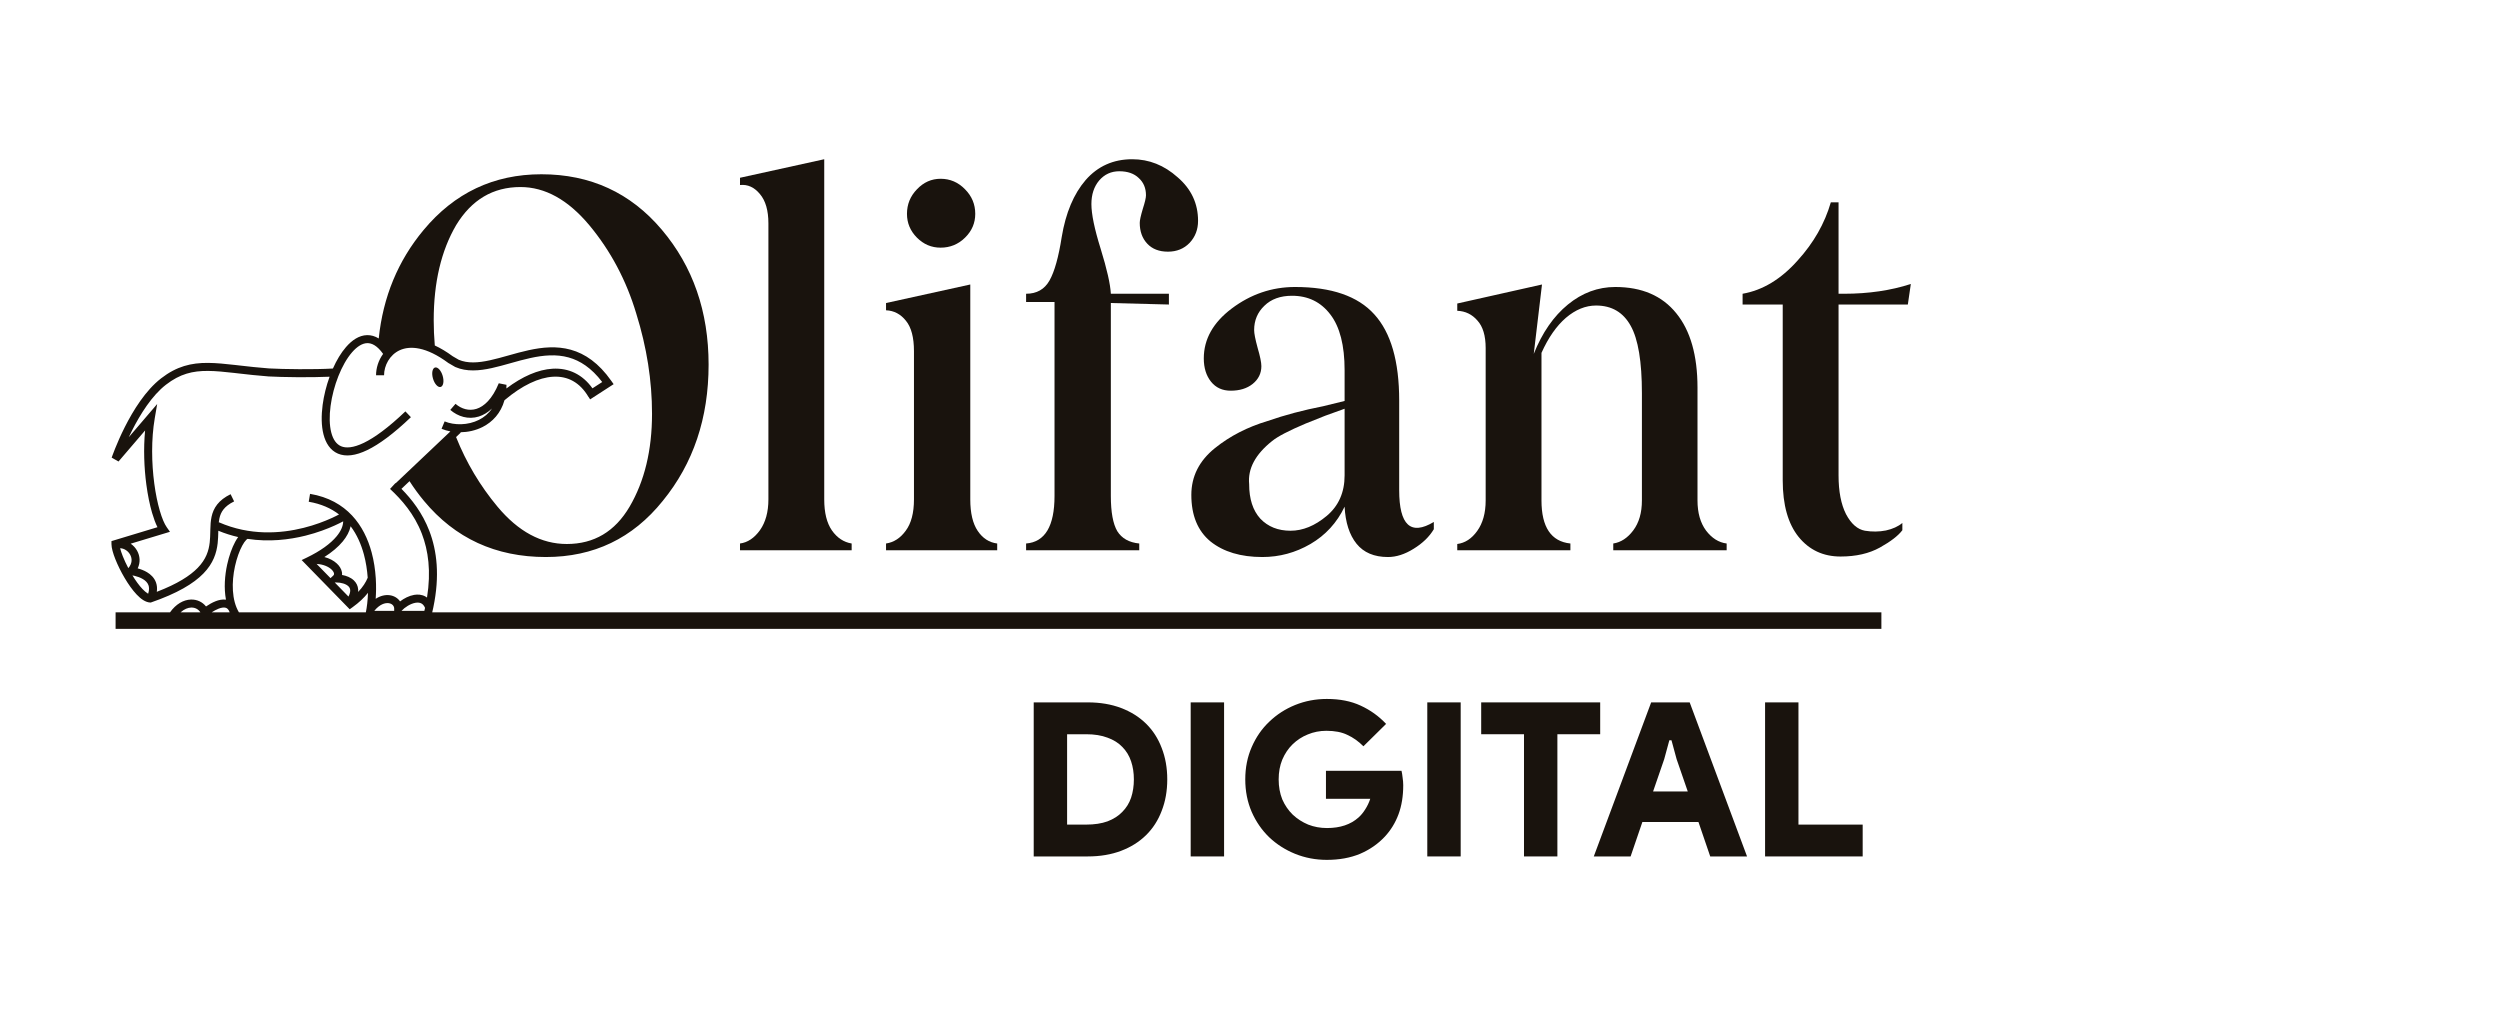
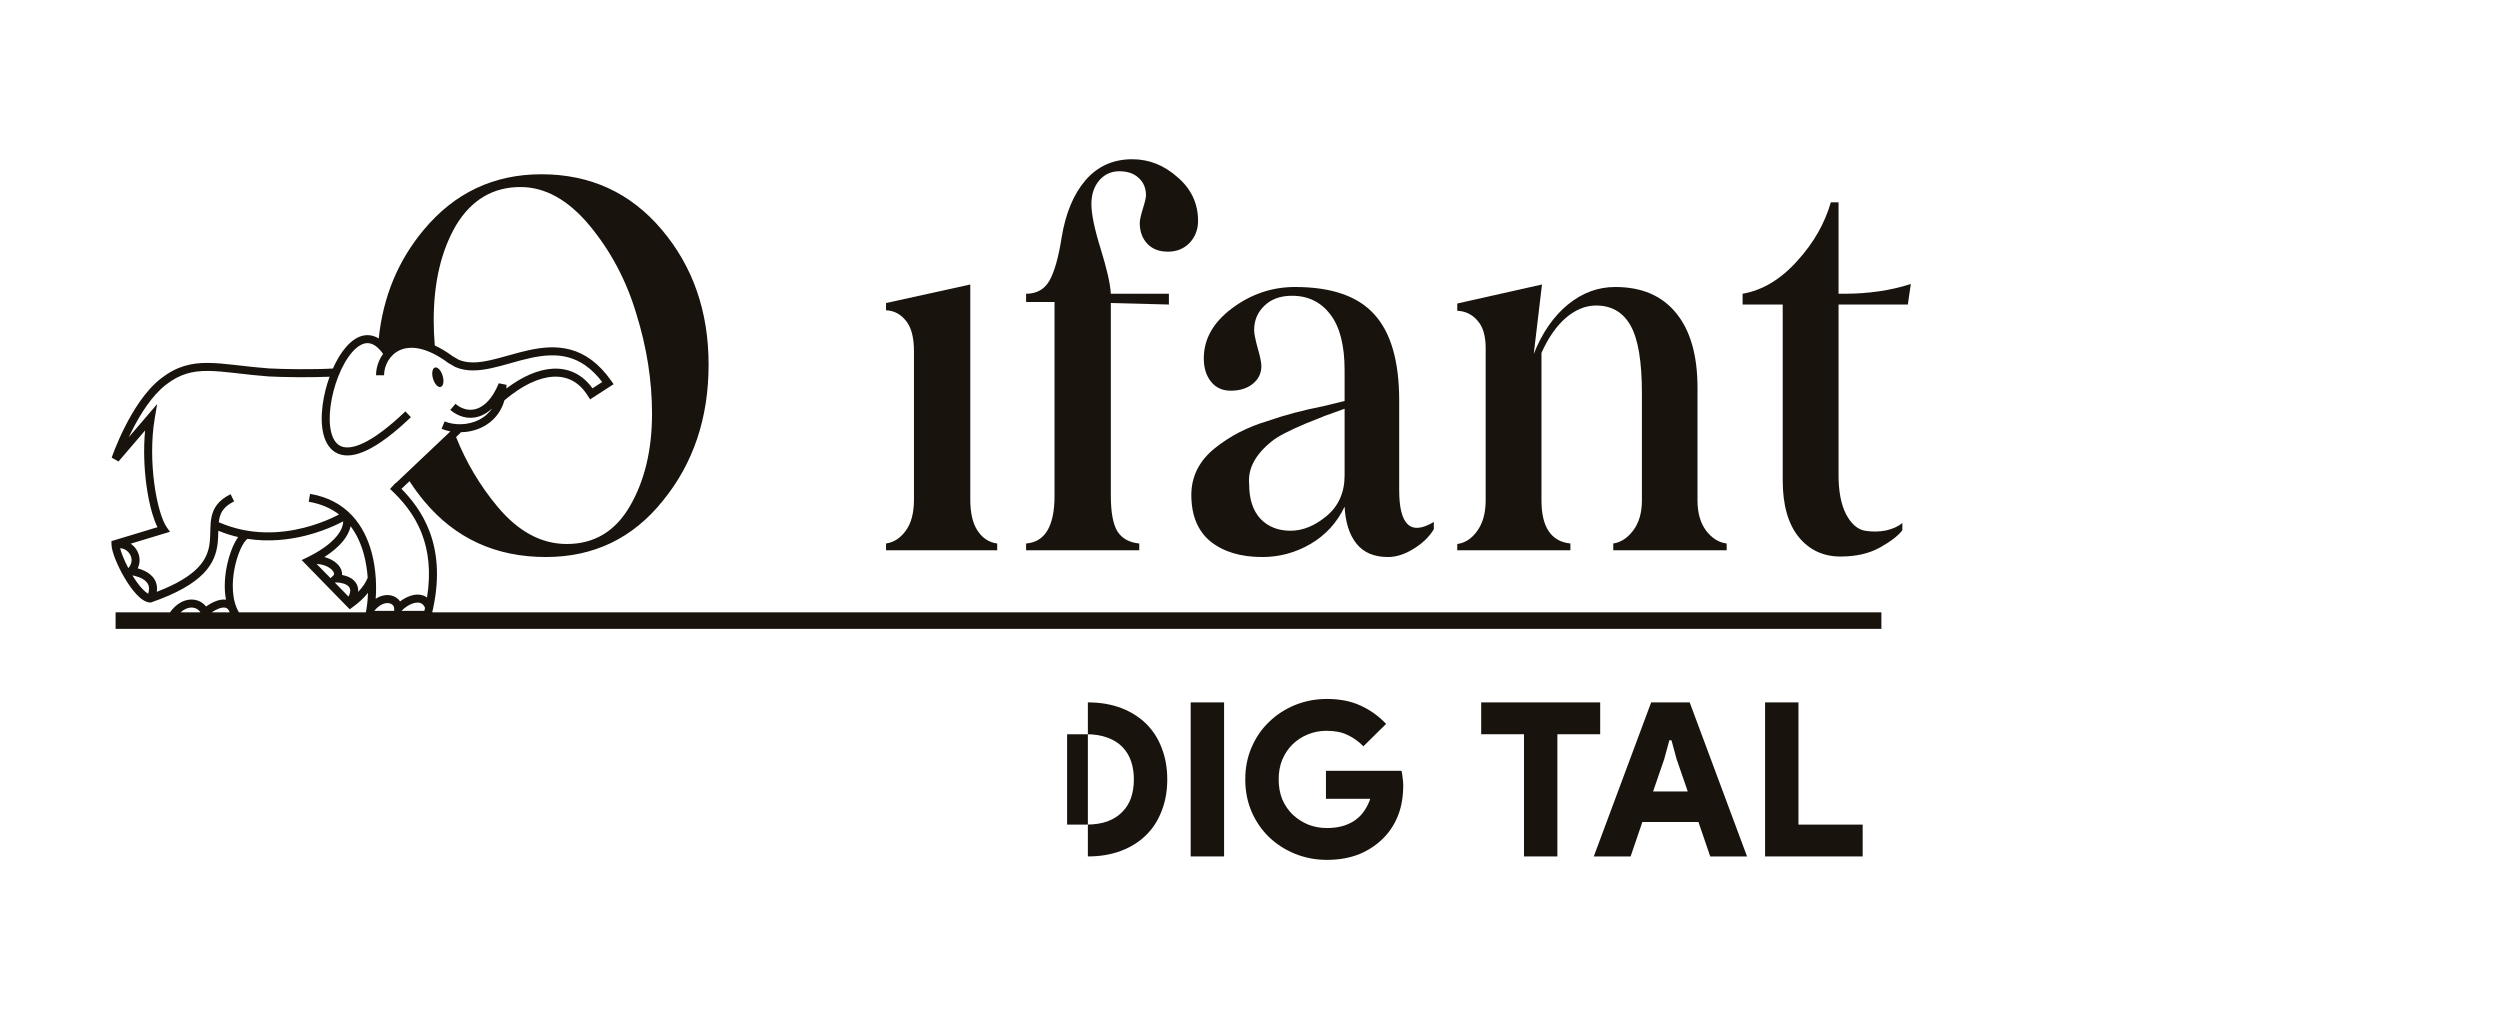
<svg xmlns="http://www.w3.org/2000/svg" width="157" height="64" viewBox="0 0 157 64" fill="none">
  <path d="M83.324 43.894C84.14 43.894 84.848 44.033 85.448 44.313C86.057 44.592 86.591 44.975 87.047 45.461L85.623 46.866C85.309 46.551 84.973 46.313 84.614 46.151C84.265 45.979 83.826 45.894 83.297 45.894C82.885 45.894 82.495 45.97 82.128 46.123C81.769 46.267 81.451 46.475 81.173 46.745C80.905 47.006 80.69 47.326 80.528 47.704C80.376 48.073 80.3 48.488 80.3 48.947C80.3 49.406 80.376 49.825 80.528 50.204C80.69 50.573 80.909 50.893 81.187 51.163C81.465 51.424 81.787 51.631 82.155 51.785C82.522 51.929 82.916 52.001 83.338 52.001C84.162 52.001 84.821 51.78 85.314 51.339C85.466 51.204 85.605 51.037 85.73 50.838C85.865 50.631 85.972 50.406 86.053 50.163H83.27V48.407H88.015C88.042 48.515 88.065 48.654 88.083 48.826C88.109 48.997 88.123 49.159 88.123 49.312C88.123 49.996 88.024 50.604 87.827 51.136C87.63 51.667 87.343 52.136 86.967 52.541C86.537 53 86.017 53.361 85.407 53.622C84.798 53.874 84.104 54 83.324 54C82.625 54 81.962 53.874 81.335 53.622C80.716 53.37 80.174 53.023 79.708 52.582C79.242 52.131 78.875 51.599 78.606 50.987C78.338 50.366 78.203 49.686 78.203 48.947C78.203 48.209 78.337 47.533 78.606 46.92C78.875 46.299 79.242 45.767 79.708 45.326C80.174 44.876 80.716 44.525 81.335 44.273C81.962 44.02 82.625 43.894 83.324 43.894Z" fill="#19130D" />
-   <path fill-rule="evenodd" clip-rule="evenodd" d="M68.318 44.11C69.088 44.11 69.783 44.227 70.401 44.461C71.019 44.696 71.543 45.024 71.974 45.448C72.404 45.871 72.731 46.38 72.955 46.974C73.188 47.569 73.304 48.227 73.304 48.947C73.304 49.668 73.188 50.325 72.955 50.92C72.731 51.514 72.404 52.023 71.974 52.446C71.543 52.87 71.019 53.199 70.401 53.433C69.783 53.667 69.088 53.784 68.318 53.784H64.917V44.11H68.318ZM67.014 51.785H68.21C68.73 51.785 69.178 51.717 69.554 51.581C69.93 51.437 70.24 51.239 70.481 50.987C70.732 50.735 70.916 50.438 71.033 50.095C71.149 49.744 71.207 49.361 71.207 48.947C71.207 48.533 71.149 48.154 71.033 47.812C70.916 47.461 70.732 47.159 70.481 46.907C70.24 46.655 69.93 46.461 69.554 46.326C69.178 46.182 68.73 46.11 68.21 46.11H67.014V51.785Z" fill="#19130D" />
+   <path fill-rule="evenodd" clip-rule="evenodd" d="M68.318 44.11C69.088 44.11 69.783 44.227 70.401 44.461C71.019 44.696 71.543 45.024 71.974 45.448C72.404 45.871 72.731 46.38 72.955 46.974C73.188 47.569 73.304 48.227 73.304 48.947C73.304 49.668 73.188 50.325 72.955 50.92C72.731 51.514 72.404 52.023 71.974 52.446C71.543 52.87 71.019 53.199 70.401 53.433C69.783 53.667 69.088 53.784 68.318 53.784H64.917H68.318ZM67.014 51.785H68.21C68.73 51.785 69.178 51.717 69.554 51.581C69.93 51.437 70.24 51.239 70.481 50.987C70.732 50.735 70.916 50.438 71.033 50.095C71.149 49.744 71.207 49.361 71.207 48.947C71.207 48.533 71.149 48.154 71.033 47.812C70.916 47.461 70.732 47.159 70.481 46.907C70.24 46.655 69.93 46.461 69.554 46.326C69.178 46.182 68.73 46.11 68.21 46.11H67.014V51.785Z" fill="#19130D" />
  <path d="M76.872 53.784H74.775V44.11H76.872V53.784Z" fill="#19130D" />
-   <path d="M91.731 53.784H89.634V44.11H91.731V53.784Z" fill="#19130D" />
  <path d="M100.492 46.11H97.804V53.784H95.707V46.11H93.019V44.11H100.492V46.11Z" fill="#19130D" />
  <path fill-rule="evenodd" clip-rule="evenodd" d="M109.714 53.784H107.402L106.663 51.622H103.141L102.402 53.784H100.09L103.693 44.11H106.112L109.714 53.784ZM104.512 47.677L103.814 49.703H105.991L105.292 47.677L104.969 46.488H104.835L104.512 47.677Z" fill="#19130D" />
  <path d="M112.943 51.785H116.976V53.784H110.847V44.11H112.943V51.785Z" fill="#19130D" />
  <path d="M27.317 23.08C27.484 23.031 27.7 23.264 27.799 23.601C27.899 23.937 27.843 24.251 27.676 24.3C27.508 24.35 27.292 24.117 27.193 23.78C27.094 23.443 27.149 23.13 27.317 23.08Z" fill="#19130D" />
  <path fill-rule="evenodd" clip-rule="evenodd" d="M33.998 10.944C37.076 10.944 39.596 12.103 41.557 14.421C43.519 16.738 44.5 19.565 44.5 22.9C44.5 26.256 43.54 29.108 41.62 31.458C39.732 33.807 37.285 34.981 34.28 34.981C31.129 34.981 28.578 33.807 26.627 31.458C26.295 31.059 25.993 30.645 25.718 30.217L25.21 30.698C25.859 31.356 26.528 32.21 26.963 33.343C27.441 34.589 27.627 36.155 27.214 38.14L27.215 38.145L27.213 38.146C27.191 38.248 27.168 38.35 27.143 38.454H118.151V39.493H7.259V38.454H10.678C11.046 37.935 11.526 37.664 11.993 37.651C12.367 37.641 12.71 37.798 12.939 38.087L12.959 38.073C13.108 37.971 13.317 37.844 13.546 37.755C13.735 37.682 13.963 37.627 14.19 37.658C14.055 36.93 14.117 36.139 14.265 35.458C14.386 34.904 14.568 34.399 14.77 34.026C14.829 33.917 14.892 33.816 14.957 33.727C14.546 33.633 14.129 33.503 13.71 33.33L13.709 33.392C13.703 33.619 13.697 33.866 13.669 34.118C13.6 34.725 13.399 35.375 12.772 36.018C12.154 36.651 11.137 37.263 9.47 37.839V37.841C9.3 37.841 9.139 37.776 8.997 37.688C8.854 37.599 8.715 37.476 8.582 37.336C8.316 37.056 8.054 36.682 7.825 36.292C7.594 35.902 7.391 35.486 7.244 35.117C7.102 34.759 7 34.411 7 34.169V33.982L9.889 33.108C9.765 32.86 9.651 32.551 9.55 32.205C9.403 31.699 9.279 31.094 9.191 30.435C9.051 29.383 9.003 28.184 9.112 27.033L7.442 28.983L7.013 28.738L7.014 28.738L7.015 28.735L7.028 28.697C7.037 28.671 7.051 28.632 7.069 28.583C7.105 28.484 7.159 28.343 7.229 28.168C7.369 27.82 7.575 27.34 7.84 26.815C8.366 25.773 9.141 24.516 10.114 23.763C11.1 23 12.007 22.783 13.071 22.79C13.594 22.794 14.157 22.852 14.78 22.922C14.868 22.932 14.957 22.942 15.047 22.953L15.05 22.953C15.603 23.016 16.209 23.086 16.891 23.137C17.799 23.188 19.727 23.212 20.907 23.143C21.138 22.623 21.417 22.155 21.73 21.795C22.098 21.37 22.546 21.058 23.049 21.046C23.303 21.04 23.549 21.111 23.784 21.256C24.056 18.645 24.993 16.377 26.595 14.452C28.536 12.114 31.004 10.944 33.998 10.944ZM12.007 38.154C11.807 38.16 11.571 38.247 11.343 38.454H12.584C12.453 38.253 12.243 38.147 12.007 38.154ZM14.172 38.167C14.062 38.135 13.91 38.154 13.727 38.225C13.571 38.285 13.419 38.373 13.295 38.454H14.425C14.352 38.254 14.254 38.19 14.172 38.167ZM21.523 32.755C21.404 32.818 21.231 32.906 21.011 33.005C20.571 33.204 19.943 33.45 19.186 33.639C18.164 33.894 16.9 34.048 15.546 33.841C15.532 33.848 15.502 33.866 15.458 33.911C15.385 33.986 15.3 34.104 15.212 34.267C15.037 34.59 14.869 35.048 14.756 35.565C14.54 36.56 14.546 37.686 15.004 38.454H22.976C23.04 38.141 23.094 37.716 23.11 37.229C22.869 37.536 22.549 37.841 22.136 38.137L21.961 38.262L18.944 35.172L19.26 35.02C20.125 34.604 20.76 34.14 21.14 33.68C21.415 33.347 21.546 33.031 21.553 32.738L21.523 32.755ZM24.405 37.878C24.184 37.85 23.841 37.945 23.504 38.364L24.755 38.364V38.218C24.754 38.06 24.635 37.908 24.405 37.878ZM26.471 37.901C26.374 37.845 26.246 37.828 26.09 37.855C25.775 37.91 25.424 38.134 25.212 38.364H26.649C26.664 38.301 26.679 38.237 26.693 38.175C26.629 38.025 26.548 37.945 26.471 37.901ZM23.061 21.549C22.764 21.556 22.437 21.746 22.108 22.125C21.453 22.88 20.926 24.236 20.76 25.494C20.677 26.12 20.686 26.701 20.802 27.155C20.918 27.61 21.129 27.9 21.42 28.024C21.715 28.15 22.171 28.138 22.85 27.81C23.526 27.483 24.387 26.859 25.459 25.835L25.805 26.199C24.715 27.241 23.811 27.904 23.069 28.263C22.329 28.621 21.71 28.695 21.223 28.488C20.732 28.278 20.452 27.816 20.315 27.279C20.178 26.742 20.174 26.091 20.261 25.428C20.339 24.843 20.49 24.232 20.699 23.658C19.488 23.713 17.722 23.688 16.861 23.64L16.856 23.639C16.163 23.587 15.548 23.517 14.994 23.453L14.991 23.453C14.9 23.442 14.811 23.432 14.724 23.422C14.099 23.352 13.561 23.297 13.067 23.294C12.096 23.287 11.303 23.478 10.421 24.161C9.541 24.842 8.808 26.014 8.289 27.042C8.217 27.184 8.149 27.323 8.087 27.457L9.871 25.372L9.718 26.269C9.491 27.602 9.519 29.092 9.689 30.369C9.774 31.007 9.894 31.587 10.033 32.064C10.173 32.547 10.327 32.905 10.473 33.112L10.673 33.397L8.207 34.143C8.376 34.259 8.517 34.415 8.614 34.592C8.792 34.915 8.829 35.315 8.647 35.694C8.821 35.74 9.036 35.816 9.236 35.936C9.464 36.073 9.691 36.28 9.799 36.587C9.861 36.762 9.878 36.955 9.847 37.166C11.149 36.666 11.935 36.156 12.413 35.666C12.945 35.12 13.111 34.584 13.17 34.062C13.195 33.834 13.201 33.611 13.206 33.383V33.383C13.207 33.342 13.208 33.302 13.209 33.261C13.216 32.997 13.228 32.722 13.285 32.456C13.343 32.187 13.448 31.923 13.642 31.677C13.835 31.433 14.107 31.22 14.482 31.036L14.703 31.488C14.38 31.646 14.173 31.817 14.036 31.99C13.899 32.163 13.822 32.351 13.777 32.562C13.758 32.647 13.745 32.736 13.736 32.827L13.748 32.799C15.695 33.653 17.618 33.512 19.064 33.15C19.786 32.97 20.386 32.735 20.804 32.546C21.013 32.452 21.177 32.369 21.287 32.31L21.291 32.308C20.793 31.925 20.168 31.642 19.388 31.51L19.471 31.014C21.796 31.406 22.887 33.02 23.337 34.686C23.483 35.226 23.563 35.776 23.597 36.297L23.601 36.356C23.627 36.802 23.62 37.226 23.593 37.605C23.887 37.413 24.192 37.343 24.47 37.379C24.742 37.415 24.982 37.556 25.123 37.769C25.376 37.576 25.689 37.414 26.003 37.359C26.238 37.318 26.493 37.334 26.721 37.464C26.754 37.483 26.786 37.504 26.816 37.527C27.082 35.872 26.893 34.566 26.494 33.523C26.013 32.27 25.219 31.376 24.494 30.705L24.835 30.336L24.848 30.348L28.284 27.093C28.088 27.056 27.901 27 27.73 26.928L27.923 26.464C28.527 26.716 29.383 26.718 30.081 26.366C30.396 26.206 30.682 25.974 30.898 25.653C30.639 25.9 30.361 26.066 30.073 26.157C29.409 26.366 28.756 26.155 28.278 25.742L28.606 25.361C28.979 25.684 29.456 25.823 29.923 25.676C30.392 25.528 30.913 25.071 31.323 24.07L31.807 24.166C31.807 24.244 31.805 24.321 31.801 24.396C32.806 23.638 33.797 23.208 34.703 23.155C35.71 23.097 36.581 23.509 37.206 24.387L37.819 23.991C37.138 23.098 36.425 22.647 35.711 22.448C34.936 22.232 34.13 22.305 33.308 22.484C32.898 22.573 32.489 22.688 32.082 22.802L32.051 22.811C31.657 22.922 31.261 23.033 30.877 23.117C30.093 23.288 29.307 23.357 28.599 23.051L28.585 23.045L28.176 22.807L28.174 22.81L28.154 22.795L28.153 22.794C26.751 21.755 25.743 21.706 25.11 21.991C24.463 22.284 24.119 22.966 24.119 23.567H23.616C23.616 23.118 23.764 22.63 24.059 22.225C23.688 21.701 23.345 21.542 23.061 21.549ZM21.884 37.465C21.976 37.286 21.999 37.153 21.993 37.059C21.986 36.959 21.946 36.882 21.877 36.815C21.723 36.668 21.426 36.579 21.104 36.578L21.019 36.577L21.884 37.465ZM8.316 36.135C8.518 36.467 8.736 36.768 8.946 36.989C9.061 37.11 9.168 37.201 9.263 37.26C9.277 37.269 9.291 37.278 9.305 37.285C9.381 37.048 9.368 36.878 9.325 36.755C9.269 36.596 9.145 36.469 8.977 36.368C8.809 36.267 8.617 36.203 8.46 36.165C8.405 36.152 8.356 36.142 8.316 36.135ZM22.02 33.048C21.949 33.377 21.776 33.699 21.527 34.001C21.243 34.345 20.852 34.675 20.37 34.982C20.693 35.064 20.962 35.211 21.155 35.39C21.316 35.539 21.436 35.724 21.472 35.925C21.483 35.986 21.485 36.048 21.48 36.108C21.754 36.156 22.027 36.262 22.224 36.451C22.375 36.596 22.479 36.789 22.494 37.025C22.497 37.074 22.497 37.123 22.492 37.173C22.788 36.865 22.977 36.563 23.092 36.28C23.058 35.805 22.984 35.307 22.852 34.817C22.681 34.185 22.416 33.574 22.02 33.048ZM20.756 36.308L20.934 36.142C20.975 36.103 20.986 36.065 20.977 36.013C20.966 35.951 20.92 35.858 20.814 35.759C20.632 35.59 20.311 35.438 19.884 35.415L20.756 36.308ZM7.544 34.428C7.578 34.565 7.633 34.735 7.711 34.931C7.804 35.166 7.923 35.423 8.058 35.679C8.315 35.384 8.305 35.073 8.174 34.835C8.044 34.597 7.797 34.437 7.544 34.428ZM32.684 11.746C30.962 11.746 29.616 12.543 28.646 14.137C27.706 15.742 27.237 17.735 27.237 20.115C27.237 20.639 27.26 21.165 27.305 21.696C27.659 21.859 28.035 22.082 28.43 22.373L28.811 22.594C29.367 22.83 30.017 22.79 30.77 22.625C31.14 22.545 31.522 22.437 31.922 22.325L31.946 22.318C32.352 22.204 32.774 22.085 33.202 21.992C34.055 21.806 34.956 21.715 35.846 21.963C36.743 22.212 37.601 22.799 38.385 23.912L38.536 24.126L37.06 25.081L36.965 24.932L36.961 24.934C36.417 24.006 35.642 23.605 34.731 23.658C33.842 23.709 32.792 24.196 31.681 25.136C31.452 25.948 30.933 26.498 30.307 26.815C29.869 27.036 29.383 27.141 28.913 27.146L28.934 27.169L28.641 27.447C29.28 29.048 30.148 30.506 31.244 31.82C32.548 33.382 33.998 34.163 35.595 34.163C37.306 34.163 38.62 33.382 39.539 31.82C40.478 30.215 40.947 28.27 40.947 25.983C40.947 23.907 40.618 21.814 39.961 19.706C39.335 17.609 38.349 15.752 37.004 14.137C35.668 12.543 34.228 11.746 32.684 11.746Z" fill="#19130D" />
  <path fill-rule="evenodd" clip-rule="evenodd" d="M81.327 18.023C83.612 18.023 85.271 18.595 86.303 19.738C87.347 20.881 87.869 22.685 87.869 25.149V30.781C87.869 32.983 88.594 33.65 90.044 32.779V33.235C89.762 33.707 89.34 34.117 88.776 34.463C88.223 34.809 87.686 34.981 87.164 34.981C86.298 34.981 85.641 34.703 85.192 34.148C84.744 33.592 84.493 32.816 84.441 31.82C83.961 32.826 83.246 33.608 82.297 34.163C81.358 34.709 80.351 34.981 79.276 34.981C77.92 34.981 76.835 34.656 76.021 34.006C75.218 33.345 74.816 32.37 74.816 31.08C74.816 29.916 75.311 28.935 76.302 28.138C77.242 27.383 78.342 26.817 79.605 26.439C80.69 26.062 81.853 25.753 83.095 25.511L84.441 25.181V23.246C84.441 21.694 84.144 20.53 83.549 19.753C82.954 18.967 82.151 18.574 81.139 18.574C80.409 18.574 79.829 18.783 79.402 19.203C78.974 19.612 78.76 20.12 78.76 20.729C78.76 20.939 78.833 21.311 78.979 21.846C79.135 22.381 79.214 22.764 79.214 22.994C79.214 23.445 79.031 23.817 78.666 24.111C78.311 24.394 77.852 24.536 77.288 24.536C76.767 24.536 76.355 24.347 76.052 23.97C75.75 23.592 75.598 23.104 75.598 22.507C75.598 21.301 76.183 20.257 77.351 19.376C78.551 18.474 79.876 18.023 81.327 18.023ZM83.221 26.109L81.999 26.597C80.935 27.047 80.231 27.415 79.887 27.698C78.833 28.537 78.353 29.439 78.447 30.404C78.447 31.337 78.681 32.061 79.151 32.575C79.631 33.078 80.262 33.33 81.045 33.33C81.817 33.33 82.574 33.02 83.314 32.402C84.066 31.772 84.441 30.923 84.441 29.853V25.669L83.221 26.109Z" fill="#19130D" />
  <path d="M115.461 18.448H115.806C117.339 18.448 118.738 18.243 120 17.834L119.812 19.124H115.461V29.853C115.461 30.86 115.618 31.673 115.931 32.291C116.254 32.9 116.651 33.246 117.12 33.33C117.569 33.403 118.007 33.398 118.435 33.314C118.862 33.219 119.207 33.062 119.468 32.842V33.298C119.207 33.645 118.737 34.006 118.059 34.384C117.381 34.761 116.557 34.95 115.586 34.95C114.501 34.95 113.625 34.541 112.957 33.723C112.289 32.895 111.955 31.709 111.955 30.168V19.124H109.435V18.448C110.698 18.228 111.851 17.53 112.895 16.355C113.896 15.254 114.59 14.038 114.976 12.706H115.461V18.448Z" fill="#19130D" />
-   <path d="M51.762 31.363C51.762 32.202 51.924 32.852 52.247 33.314C52.571 33.775 52.983 34.048 53.484 34.132V34.557H46.472V34.132C46.952 34.069 47.369 33.791 47.724 33.298C48.079 32.795 48.256 32.15 48.256 31.363V14.027C48.256 13.22 48.079 12.606 47.724 12.187C47.369 11.757 46.952 11.568 46.472 11.62V11.164L51.762 10V31.363Z" fill="#19130D" />
  <path d="M60.934 31.363C60.934 32.223 61.09 32.884 61.403 33.345C61.716 33.807 62.123 34.069 62.624 34.132V34.557H55.643V34.132C56.134 34.059 56.546 33.791 56.88 33.33C57.224 32.868 57.397 32.213 57.397 31.363V22.05C57.397 21.19 57.229 20.556 56.895 20.147C56.562 19.727 56.144 19.507 55.643 19.486V19.03L60.934 17.866V31.363Z" fill="#19130D" />
  <path d="M71.107 10C72.16 10 73.11 10.377 73.955 11.133C74.811 11.867 75.238 12.779 75.238 13.87C75.238 14.415 75.061 14.877 74.706 15.254C74.351 15.621 73.898 15.805 73.345 15.805C72.792 15.805 72.359 15.637 72.046 15.301C71.733 14.966 71.576 14.53 71.576 13.996C71.576 13.838 71.639 13.55 71.764 13.13C71.899 12.711 71.967 12.423 71.967 12.265C71.967 11.815 71.816 11.453 71.513 11.18C71.221 10.897 70.814 10.755 70.293 10.755C69.781 10.755 69.359 10.949 69.025 11.337C68.701 11.725 68.54 12.218 68.54 12.816C68.54 13.445 68.733 14.379 69.119 15.616C69.515 16.896 69.729 17.84 69.761 18.448H73.407V19.124L69.761 19.03V31.143C69.761 32.16 69.896 32.9 70.167 33.361C70.449 33.812 70.908 34.069 71.545 34.132V34.557H64.439V34.132C65.629 34.038 66.224 33.041 66.224 31.143V18.967H64.439V18.448C65.107 18.448 65.597 18.17 65.91 17.614C66.224 17.058 66.479 16.146 66.677 14.877C66.928 13.367 67.429 12.176 68.18 11.306C68.942 10.435 69.917 10 71.107 10Z" fill="#19130D" />
  <path d="M96.32 22.223C96.852 20.891 97.567 19.858 98.465 19.124C99.362 18.39 100.353 18.023 101.438 18.023C103.107 18.023 104.386 18.574 105.272 19.675C106.159 20.765 106.603 22.323 106.603 24.347V31.426C106.603 32.202 106.78 32.831 107.135 33.314C107.5 33.796 107.933 34.069 108.434 34.132V34.557H101.313V34.132C101.793 34.059 102.21 33.786 102.565 33.314C102.93 32.831 103.112 32.202 103.112 31.426V24.693C103.112 22.711 102.878 21.3 102.408 20.462C101.939 19.612 101.214 19.187 100.233 19.187C99.576 19.187 98.944 19.444 98.339 19.958C97.744 20.472 97.233 21.206 96.805 22.161V31.426C96.805 33.104 97.411 34.006 98.621 34.132V34.557H91.516V34.163C92.006 34.1 92.423 33.828 92.768 33.345C93.122 32.853 93.3 32.213 93.3 31.426V21.861C93.3 21.085 93.127 20.509 92.783 20.131C92.449 19.743 92.027 19.538 91.516 19.517V19.061L96.837 17.866L96.32 22.223Z" fill="#19130D" />
-   <path d="M59.071 11.227C59.666 11.227 60.177 11.447 60.605 11.888C61.033 12.318 61.246 12.832 61.246 13.43C61.246 14.006 61.033 14.505 60.605 14.924C60.177 15.344 59.666 15.553 59.071 15.553C58.497 15.553 58.002 15.344 57.584 14.924C57.167 14.505 56.958 14.006 56.958 13.43C56.958 12.832 57.167 12.318 57.584 11.888C58.002 11.447 58.497 11.227 59.071 11.227Z" fill="#19130D" />
</svg>